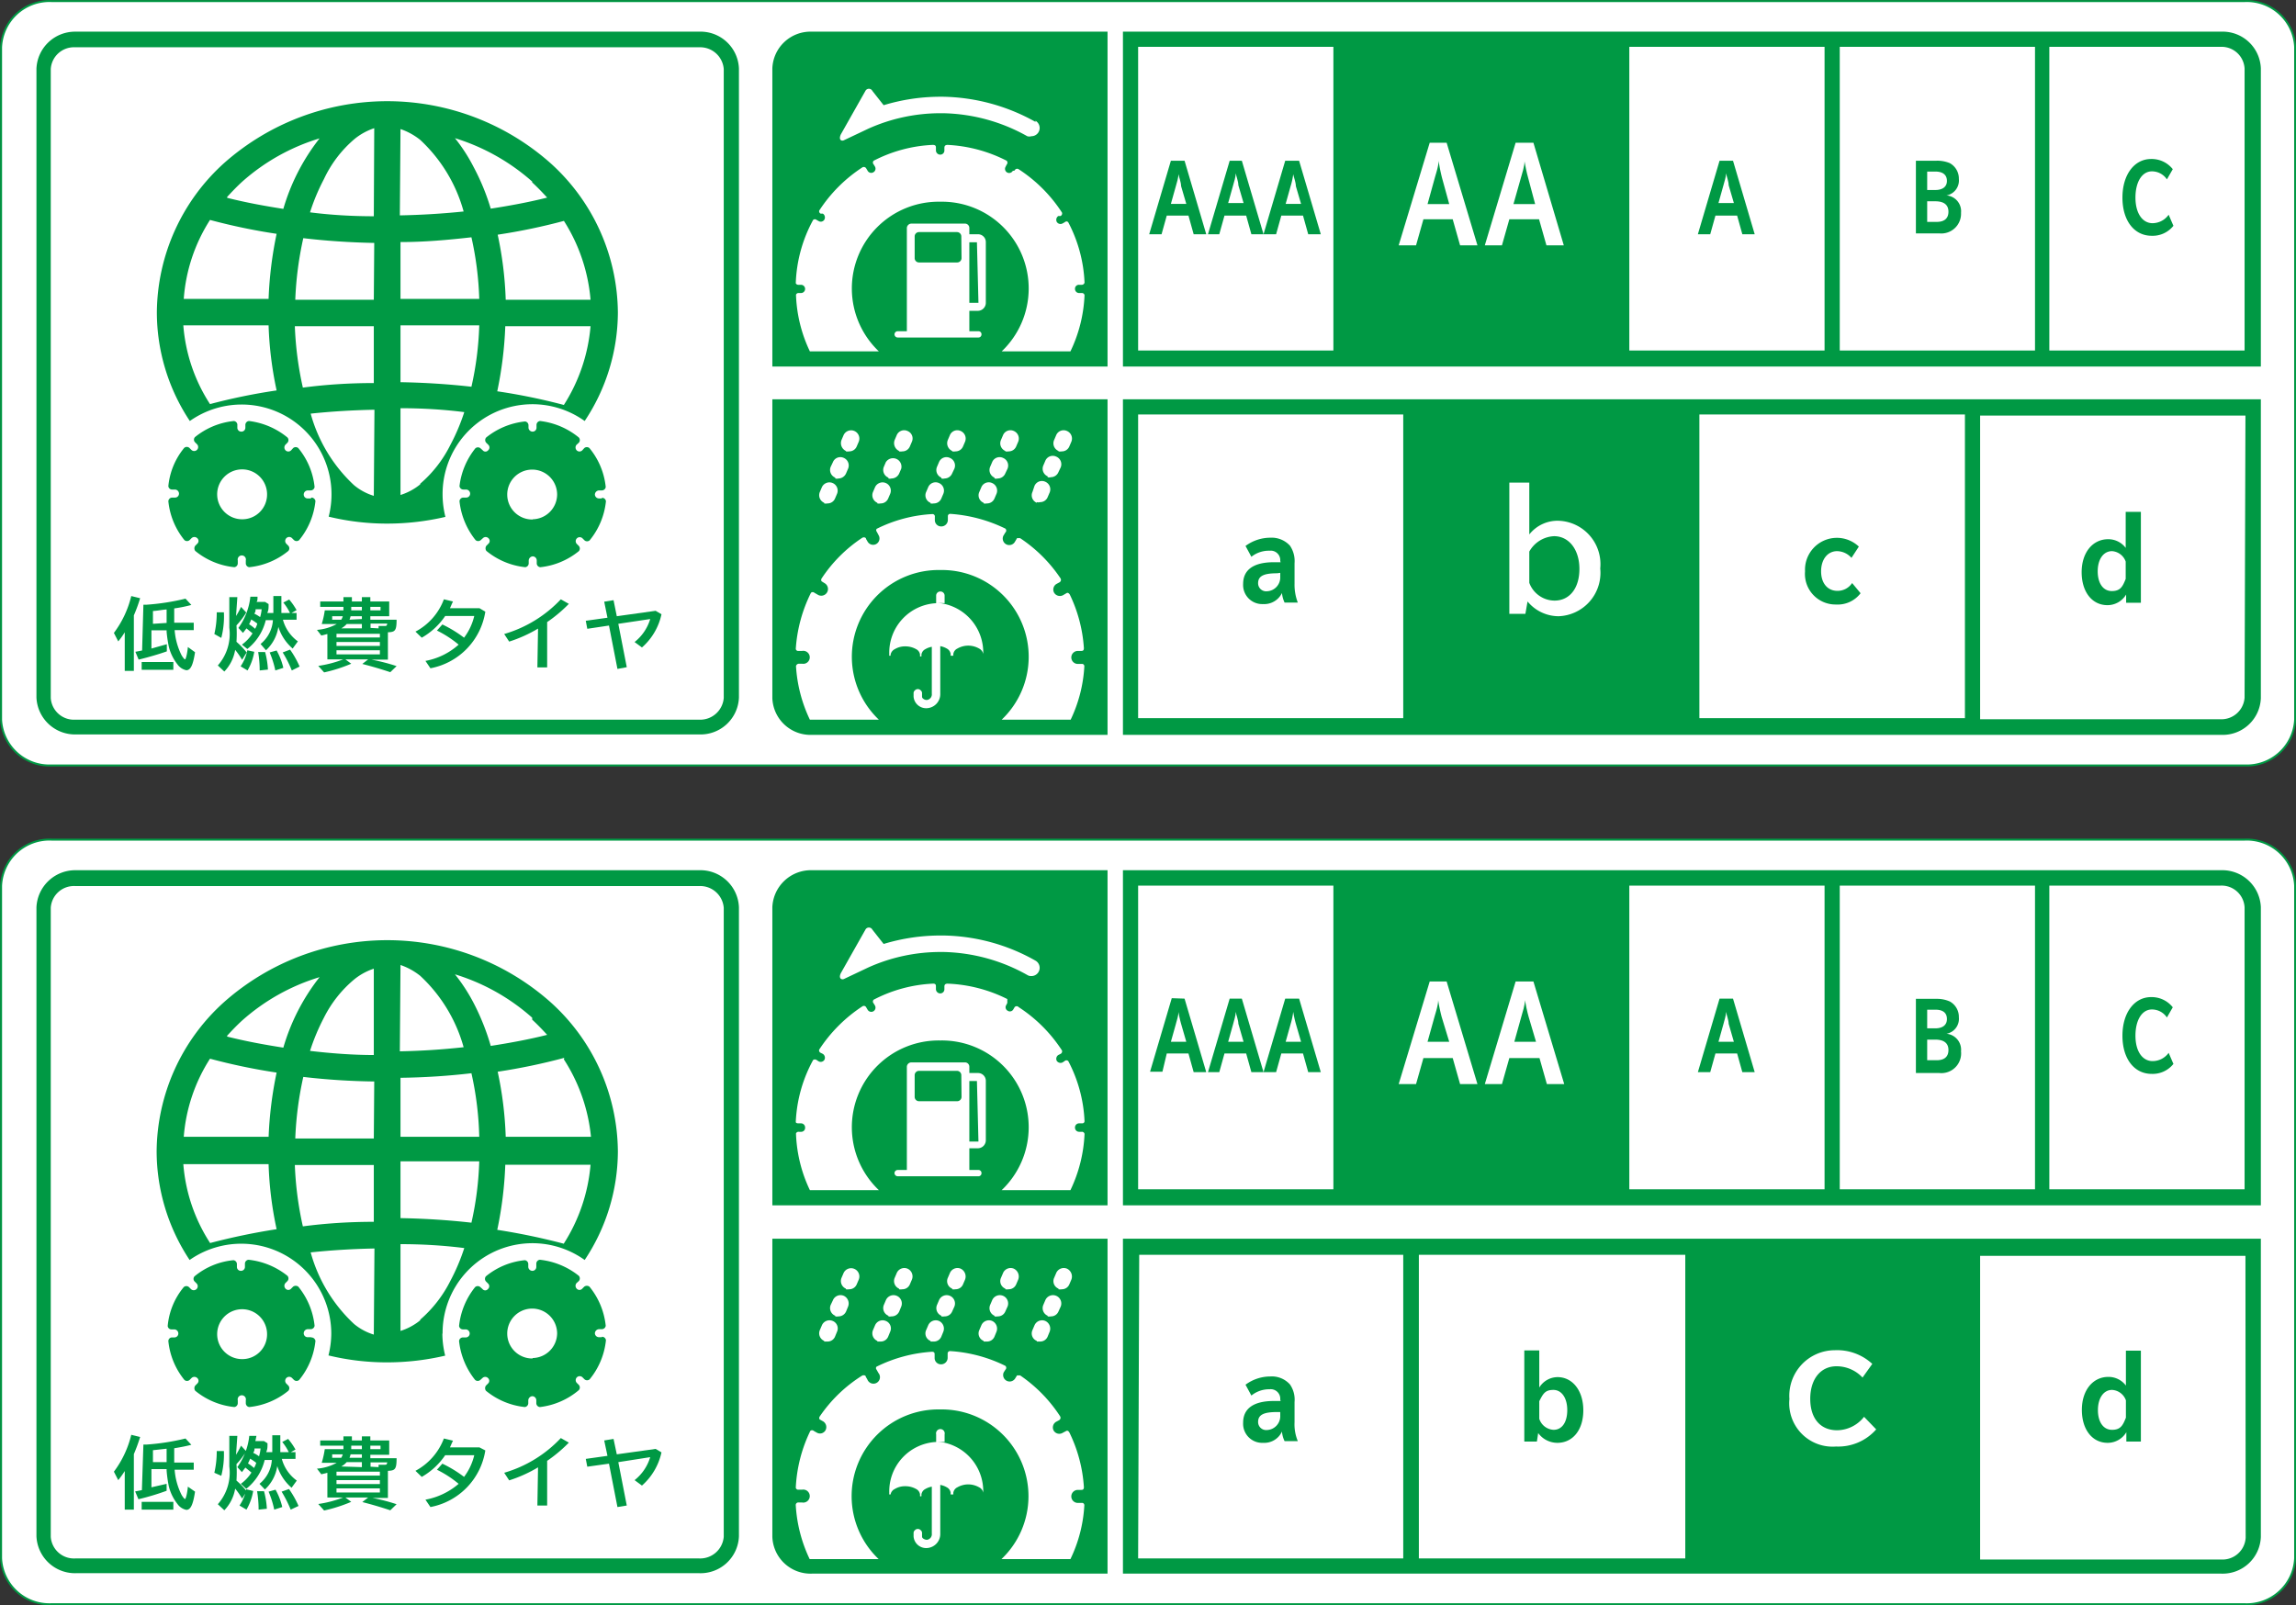
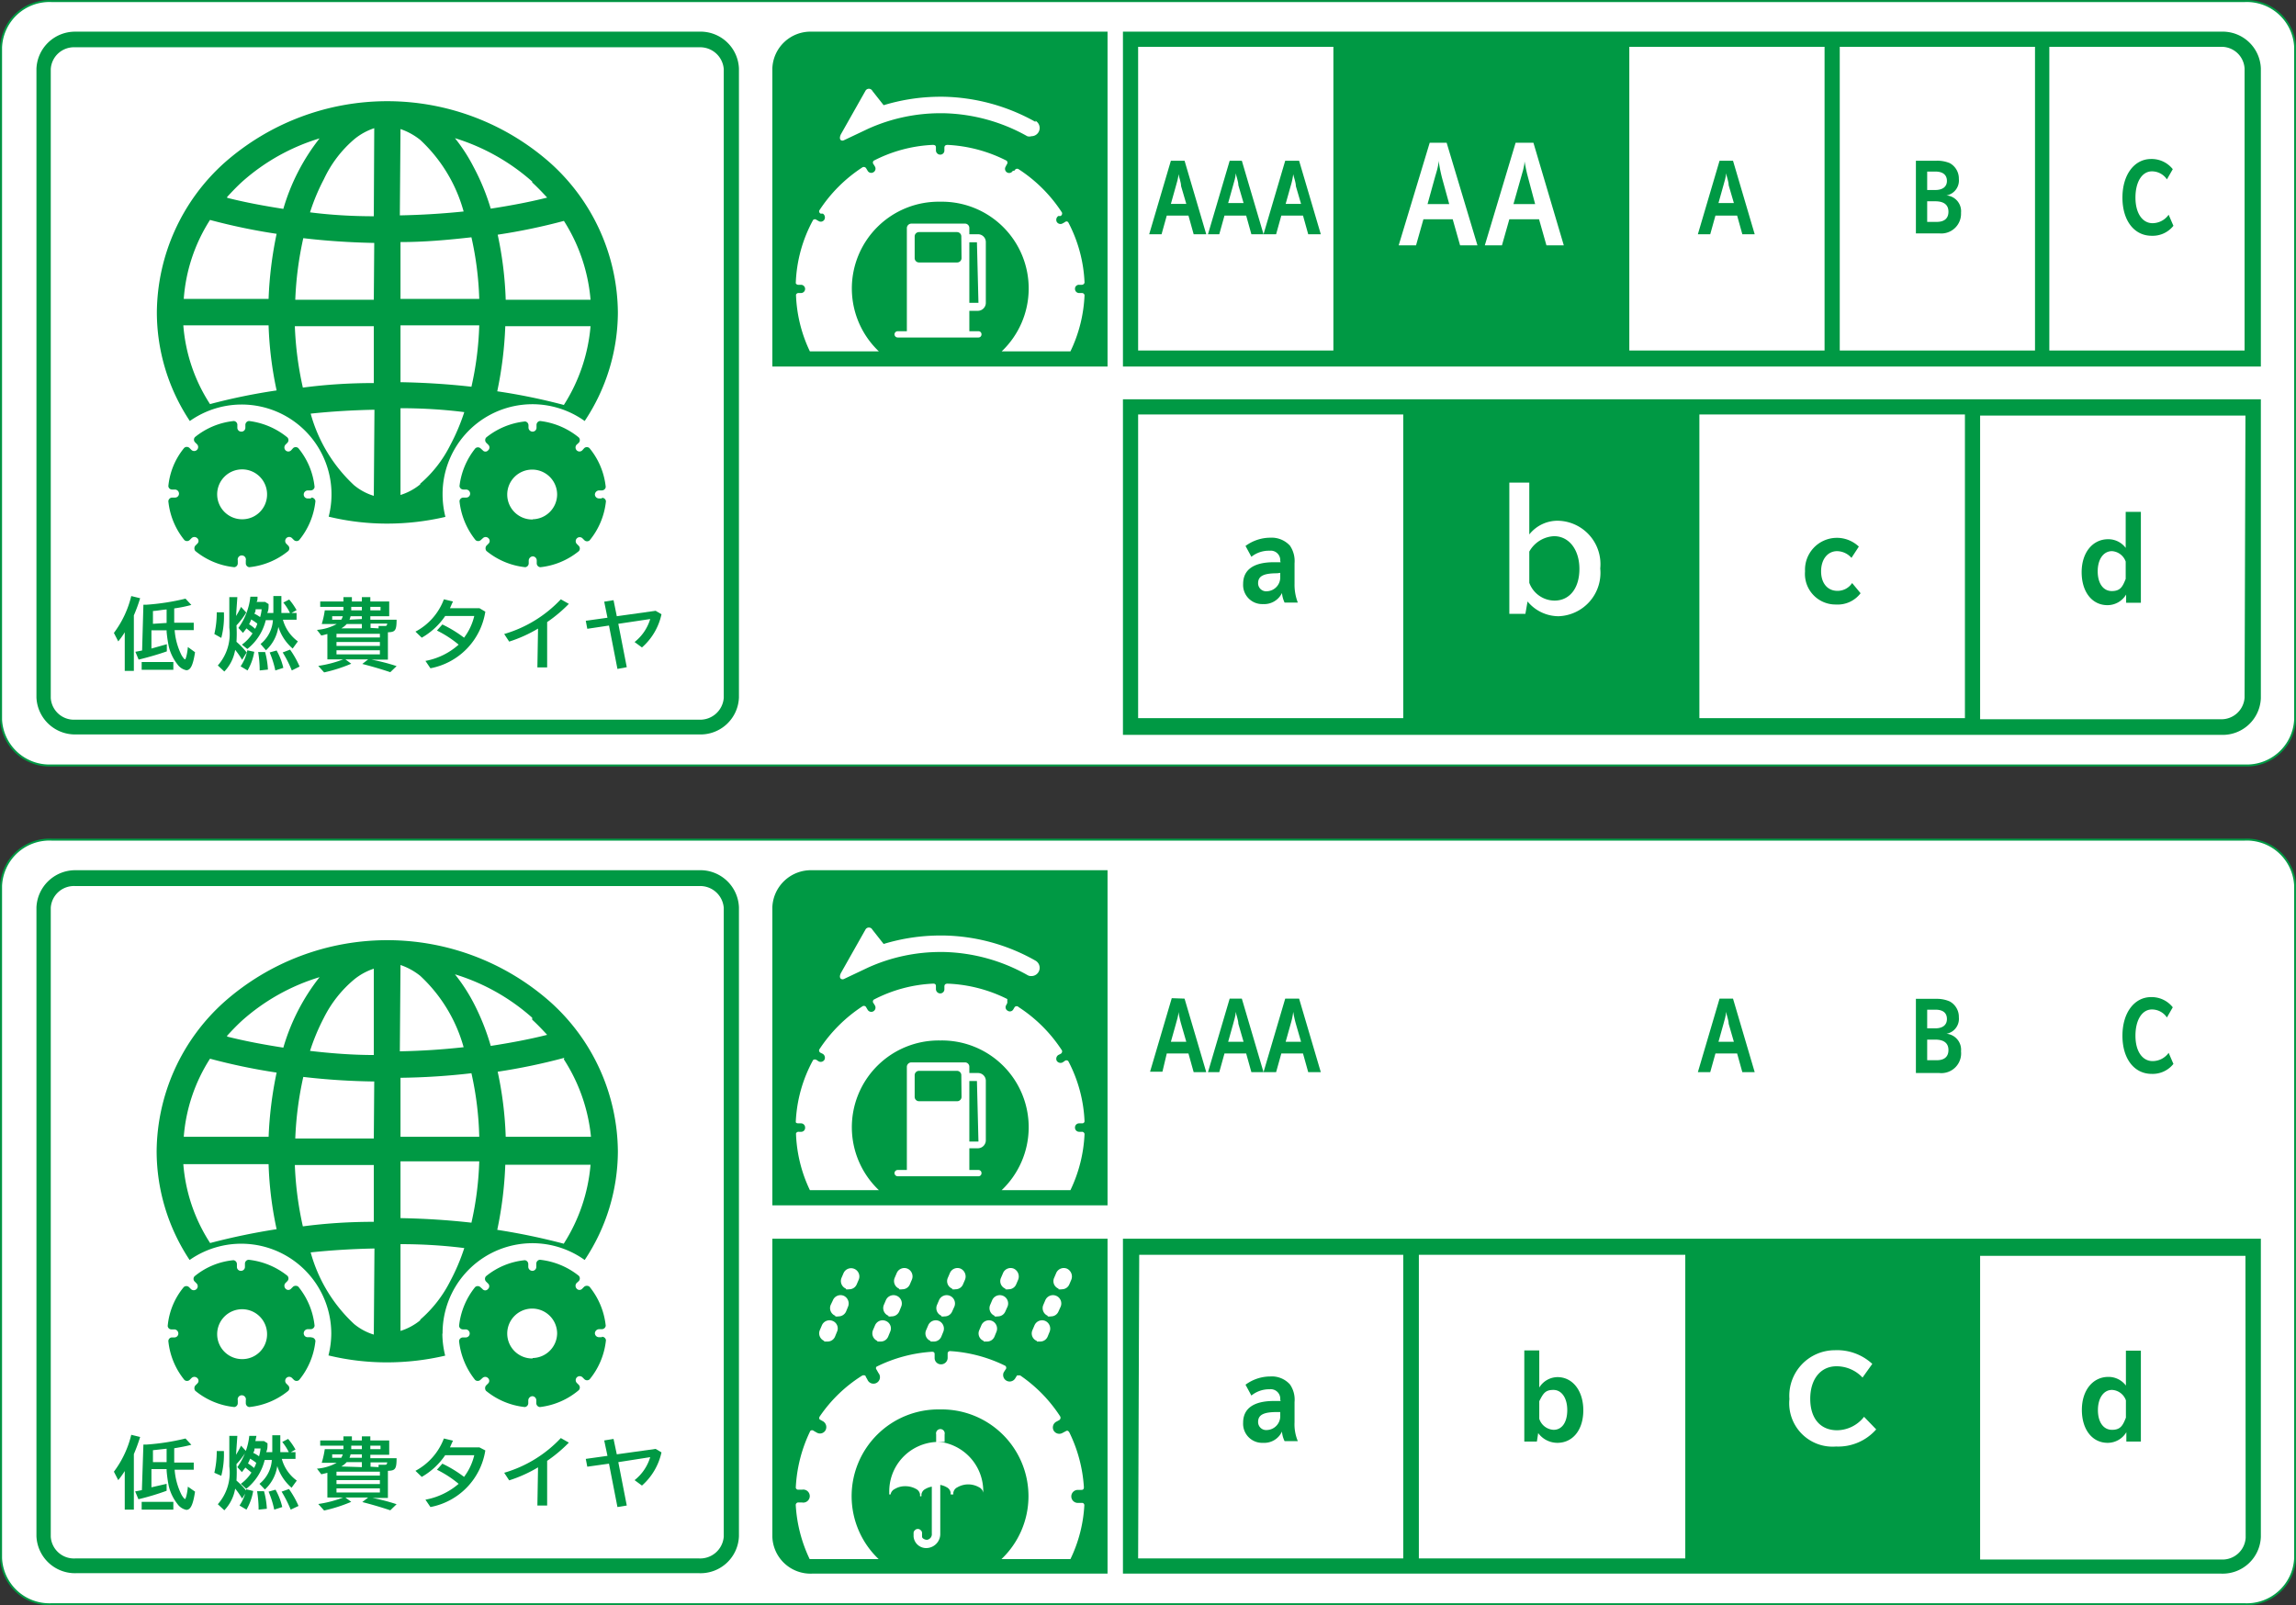
<svg xmlns="http://www.w3.org/2000/svg" id="eco_label" viewBox="0 0 105.83 74.01">
  <rect x="0" y="0" width="105.83" height="74.01" fill="#333333" stroke="none" />
  <defs>
    <style>.cls-1{fill:#fff;}.cls-2{fill:none;stroke:#094;stroke-width:0.09px;}.cls-3{fill:#094;}</style>
  </defs>
  <title>img_size_01</title>
  <path class="cls-1" d="M106.11,72.43a2.23,2.23,0,0,1-2.32,2.12H2.69A2.23,2.23,0,0,1,.37,72.43v-31A2.23,2.23,0,0,1,2.69,39.3h101.1a2.23,2.23,0,0,1,2.32,2.12Z" transform="translate(-0.32 -0.59)" />
  <path class="cls-2" d="M106.11,72.43a2.23,2.23,0,0,1-2.32,2.12H2.69A2.23,2.23,0,0,1,.37,72.43v-31A2.23,2.23,0,0,1,2.69,39.3h101.1a2.23,2.23,0,0,1,2.32,2.12Z" transform="translate(-0.32 -0.59)" />
  <path class="cls-3" d="M80.2,46.63l1,3.39h-.57l-.24-.86h-1l-.24.86h-.57l1-3.39ZM80,47.79c0-.16-.1-.42-.12-.55h0c0,.17-.08.4-.12.56l-.23.82h.71Z" transform="translate(-0.32 -0.59)" />
  <path class="cls-3" d="M89.57,46.64a1.48,1.48,0,0,1,.62.12.81.81,0,0,1,.42.73.7.7,0,0,1-.57.76h0a.74.74,0,0,1,.67.81.91.91,0,0,1-1,1H88.63V46.64ZM89.15,48h.37c.34,0,.54-.15.54-.43s-.18-.43-.53-.43h-.38Zm0,1.47h.44c.35,0,.54-.16.54-.47s-.2-.48-.61-.48h-.37Z" transform="translate(-0.32 -0.59)" />
  <path class="cls-3" d="M100.5,49.64a1.22,1.22,0,0,1-1,.46c-.81,0-1.35-.7-1.35-1.76s.55-1.78,1.32-1.78a1.24,1.24,0,0,1,1,.47l-.27.47a.83.83,0,0,0-.69-.37c-.46,0-.76.49-.76,1.21s.32,1.17.79,1.17a.91.91,0,0,0,.74-.38Z" transform="translate(-0.32 -0.59)" />
-   <path class="cls-3" d="M102.71,40.71H52.08V56.16h52.45V42.41a1.78,1.78,0,0,0-1.82-1.7m-27.29.71h9v14h-9Zm9.7,0h9v14h-9Zm-32.34,0h9v14h-9Zm51,14h-9v-14h7.89a1.06,1.06,0,0,1,1.11,1Z" transform="translate(-0.32 -0.59)" />
  <path class="cls-3" d="M54.92,46.63l1,3.39h-.58l-.24-.86h-1L53.9,50h-.57l1-3.39Zm-.16,1.16a4.6,4.6,0,0,1-.12-.55h0c0,.17-.08.4-.12.56l-.23.82H55Z" transform="translate(-0.32 -0.59)" />
  <path class="cls-3" d="M57.56,46.63l1,3.39H58l-.24-.86h-1l-.24.86H56l1-3.39Zm-.16,1.16c0-.16-.1-.42-.12-.55h0c0,.17-.08.4-.12.56l-.23.82h.71Z" transform="translate(-0.32 -0.59)" />
  <path class="cls-3" d="M60.2,46.63l1,3.39h-.58l-.24-.86h-1l-.24.86h-.58l1-3.39Zm-.15,1.16a4.6,4.6,0,0,1-.12-.55h0a3.48,3.48,0,0,1-.12.56l-.23.82h.71Z" transform="translate(-0.32 -0.59)" />
  <path class="cls-1" d="M67,45.84l1.42,4.73h-.8l-.34-1.2H65.93l-.34,1.2h-.8l1.43-4.73Zm-.23,1.63a7.62,7.62,0,0,1-.16-.77h0c0,.23-.11.56-.17.77l-.32,1.15h1Z" transform="translate(-0.32 -0.59)" />
  <path class="cls-1" d="M71,45.84l1.42,4.73h-.8l-.34-1.2H69.89l-.34,1.2h-.79l1.42-4.73Zm-.22,1.63c-.07-.24-.14-.59-.17-.77h0c0,.23-.11.56-.17.77l-.32,1.15h1Z" transform="translate(-0.32 -0.59)" />
  <path class="cls-3" d="M35.92,56.16V42.41a1.78,1.78,0,0,1,1.82-1.7H51.37V56.16Z" transform="translate(-0.32 -0.59)" />
  <path class="cls-3" d="M6.49,70.19H6.07V68.41a4.23,4.23,0,0,1-.3.42l-.2-.39a4.64,4.64,0,0,0,.8-1.7l.41.1a8.11,8.11,0,0,1-.29.79Zm.44-3h.14a10.68,10.68,0,0,0,1.8-.28l.27.29c-.23.06-.48.11-.79.16,0,.25,0,.43,0,.66l.9,0,0,.33-.88,0a3.08,3.08,0,0,0,.32,1.16c.06.1.13.19.16.19s.1-.24.13-.57l.33.23c-.09.59-.2.84-.4.84a.66.66,0,0,1-.41-.27,2.17,2.17,0,0,1-.4-.82A6.12,6.12,0,0,1,8,68.39v-.07l-.7,0v.84L8,69l0,.32a11.42,11.42,0,0,1-1.3.39l-.15-.36.31-.06Zm1.38,3H6.85v-.36H8.31ZM8,68c0-.19,0-.38,0-.62l-.63.07V68Z" transform="translate(-0.32 -0.59)" />
  <path class="cls-3" d="M10.2,68.49a4.32,4.32,0,0,0,.11-1l.33,0a4,4,0,0,1-.12,1.14Zm1-.83a4.36,4.36,0,0,0,.23-.42l.24.26a3.42,3.42,0,0,1-.45.59l0,0a5.82,5.82,0,0,1,0,.76,3.65,3.65,0,0,1,.47.49l-.21.34a3.86,3.86,0,0,0-.32-.46,1.89,1.89,0,0,1-.5,1l-.3-.28a2.2,2.2,0,0,0,.53-1.74V66.79h.37ZM11.42,69a1.87,1.87,0,0,0,.49-.52l-.28-.23-.16.21-.21-.23a3,3,0,0,0,.55-1.44l.33,0-.05.24h.4l.16.1c0,.2,0,.26-.06.41h.28v-.78h.37v.78h.7v.31h-.63a1.82,1.82,0,0,0,.69,1l-.24.33a2.18,2.18,0,0,1-.66-1,1.83,1.83,0,0,1-.57,1.08L12.28,69a1.54,1.54,0,0,0,.57-1.1h-.33a2.41,2.41,0,0,1-.85,1.33Zm-.06,1a2,2,0,0,0,.31-.75l.32.08a2.51,2.51,0,0,1-.31.86Zm.69-1.77v0a.81.81,0,0,0,.08-.2,2.75,2.75,0,0,0-.28-.19,2,2,0,0,1-.1.22,1.86,1.86,0,0,1,.28.21Zm0-.86c0,.07,0,.11-.06.2a1.75,1.75,0,0,1,.27.16,1.77,1.77,0,0,0,.07-.36Zm.19,2.82a5.21,5.21,0,0,0-.07-.85l.32,0a3.8,3.8,0,0,1,.13.81Zm.72,0a4.32,4.32,0,0,0-.26-.83l.32-.09a3,3,0,0,1,.31.8Zm.76,0a5.81,5.81,0,0,0-.42-.83l.34-.12a4.31,4.31,0,0,1,.44.78Zm-.07-2.61a2.43,2.43,0,0,0-.32-.51l.27-.14a3,3,0,0,1,.34.49Z" transform="translate(-0.32 -0.59)" />
  <path class="cls-3" d="M17.43,69.64a8.79,8.79,0,0,1,1.17.3l-.29.28c-.48-.16-.87-.27-1.29-.38l.27-.21H16.24l.27.2a7,7,0,0,1-1.25.4l-.27-.3a5.32,5.32,0,0,0,1.15-.3h-.73V68.49l-.28.07-.2-.26a2.23,2.23,0,0,0,.91-.27h-.69a4.37,4.37,0,0,0,.14-.63h.86v-.16H15.08V67h1.07v-.19h.39V67H17v-.19h.39V67h.87v.66h-.87v.16H18.6c0,.51-.07.57-.4.58v1.25h-.77ZM16.05,67.8a.77.77,0,0,0,.07-.16h-.49a1.16,1.16,0,0,1,0,.16Zm-.22.82h2v-.18h-2Zm0,.39h2v-.18h-2Zm0,.39h2v-.19h-2ZM17,68.23V68H16.3a1,1,0,0,1-.25.2Zm0-.43v-.16h-.52a1.42,1.42,0,0,1-.05.16Zm0-.56h-.49v.16H17Zm.39.16h.47v-.16h-.47Zm.38.83v-.11l.27,0c.09,0,.11,0,.13-.11h-.77v.2Z" transform="translate(-0.32 -0.59)" />
  <path class="cls-3" d="M22.69,67.46a3.15,3.15,0,0,1-2.53,2.61l-.23-.34A3.23,3.23,0,0,0,21.46,69a5,5,0,0,0-1-.65l.25-.28a5.69,5.69,0,0,1,1,.61,2.69,2.69,0,0,0,.47-1H20.84a3.24,3.24,0,0,1-1.08,1l-.29-.28a2.82,2.82,0,0,0,1.31-1.49l.42.1c-.05.1-.09.2-.14.31h1.36Z" transform="translate(-0.32 -0.59)" />
  <path class="cls-3" d="M25.12,68.24a6.28,6.28,0,0,1-1.33.6l-.23-.35a5.8,5.8,0,0,0,2.61-1.6l.37.21a6.58,6.58,0,0,1-1,.84V70h-.45Z" transform="translate(-0.32 -0.59)" />
  <path class="cls-3" d="M28.75,67.64l1.79-.25.27.16a2.85,2.85,0,0,1-.9,1.53l-.34-.25a2.13,2.13,0,0,0,.72-1.06L28.82,68l.39,2-.43.07-.39-2-1,.14-.07-.36,1-.14L28.17,67l.43-.07Z" transform="translate(-0.32 -0.59)" />
  <path class="cls-3" d="M20.72,62.06a4.14,4.14,0,0,1,6.55-3.38,9.07,9.07,0,0,0,1.53-5,9.34,9.34,0,0,0-3.13-6.91,11.34,11.34,0,0,0-15,0,9.34,9.34,0,0,0-3.13,6.91,9.1,9.1,0,0,0,1.52,5,4.15,4.15,0,0,1,6.53,3.4,4.24,4.24,0,0,1-.13,1,11.41,11.41,0,0,0,2.7.32,11.77,11.77,0,0,0,2.68-.31,4.32,4.32,0,0,1-.13-1M10,57.89a7.78,7.78,0,0,1-1.23-3.63h3.93a16.52,16.52,0,0,0,.37,3,30.22,30.22,0,0,0-3.07.64M12.72,53H8.79A7.78,7.78,0,0,1,10,49.4a27.72,27.72,0,0,0,3.07.64,17.7,17.7,0,0,0-.37,3m-1.91-4.7c.22-.24.45-.48.69-.7a9.5,9.5,0,0,1,3.57-2,9.57,9.57,0,0,0-1.67,3.25c-.9-.14-1.76-.3-2.59-.51m6.76,13.74a2.62,2.62,0,0,1-.91-.49,7.06,7.06,0,0,1-2-3.3q1.42-.15,2.94-.18Zm0-5.2q-1.68,0-3.27.21a15.49,15.49,0,0,1-.37-2.83h3.64Zm0-3.84H13.93a15.72,15.72,0,0,1,.37-2.84,31.34,31.34,0,0,0,3.27.21Zm0-3.85c-1,0-2-.08-2.94-.19a9.77,9.77,0,0,1,.64-1.53,5.5,5.5,0,0,1,1.39-1.76,2.84,2.84,0,0,1,.91-.5Zm8.76,8.7a30.22,30.22,0,0,0-3.07-.64,17.46,17.46,0,0,0,.37-3h3.93a8,8,0,0,1-1.23,3.63m0-8.49A8,8,0,0,1,27.56,53H23.63a16.74,16.74,0,0,0-.37-3,27.72,27.72,0,0,0,3.07-.64m-1.48-1.76c.24.22.47.46.69.7-.83.21-1.7.37-2.6.51a10.74,10.74,0,0,0-.8-2,8.1,8.1,0,0,0-.85-1.3,9.53,9.53,0,0,1,3.56,2m-6.07-2.43a3,3,0,0,1,.91.5,7.07,7.07,0,0,1,2,3.29c-1,.11-1.94.17-2.94.19Zm0,5.2a31.52,31.52,0,0,0,3.27-.21A14.89,14.89,0,0,1,22.41,53H18.78Zm0,3.85h3.63a14.68,14.68,0,0,1-.36,2.83q-1.59-.18-3.27-.21Zm.91,7.33a2.71,2.71,0,0,1-.91.49v-4q1.51,0,2.94.18a9.38,9.38,0,0,1-.65,1.53,5.8,5.8,0,0,1-1.38,1.77" transform="translate(-0.32 -0.59)" />
  <path class="cls-3" d="M14.64,62.24h-.13a.18.18,0,0,1-.19-.18.19.19,0,0,1,.19-.19h.13a.18.18,0,0,0,.18-.16,3.41,3.41,0,0,0-.75-1.8.2.2,0,0,0-.24,0l-.09.09a.17.17,0,0,1-.26,0,.19.19,0,0,1,0-.26l.09-.09a.18.18,0,0,0,0-.24,3.45,3.45,0,0,0-1.79-.74.18.18,0,0,0-.17.18V59a.18.18,0,0,1-.18.18.18.18,0,0,1-.19-.18v-.13a.18.18,0,0,0-.16-.18,3.3,3.3,0,0,0-1.79.74.17.17,0,0,0,0,.24l.09.09a.18.18,0,1,1-.26.26l-.09-.09a.18.18,0,0,0-.24,0,3.26,3.26,0,0,0-.74,1.79.17.17,0,0,0,.18.16h.13a.19.19,0,0,1,.18.19.18.18,0,0,1-.18.18H8.26a.17.17,0,0,0-.18.17,3.37,3.37,0,0,0,.74,1.79.18.18,0,0,0,.24,0l.09-.09a.19.19,0,0,1,.26,0,.17.17,0,0,1,0,.26l-.09.09a.2.2,0,0,0,0,.24,3.38,3.38,0,0,0,1.8.75.18.18,0,0,0,.16-.18v-.13a.19.19,0,1,1,.37,0v.13a.18.18,0,0,0,.16.18,3.38,3.38,0,0,0,1.8-.75.18.18,0,0,0,0-.24l-.09-.09a.18.18,0,1,1,.26-.26l.09.09a.18.18,0,0,0,.24,0,3.38,3.38,0,0,0,.75-1.8.19.19,0,0,0-.18-.16m-3.19,1a1.15,1.15,0,1,1,1.14-1.14,1.14,1.14,0,0,1-1.14,1.14" transform="translate(-0.32 -0.59)" />
  <path class="cls-3" d="M28.06,62.24h-.13a.19.19,0,0,1-.19-.18.2.2,0,0,1,.19-.19h.13a.18.18,0,0,0,.18-.16,3.41,3.41,0,0,0-.75-1.8.2.2,0,0,0-.24,0l-.09.09a.17.17,0,0,1-.26,0,.19.19,0,0,1,0-.26l.1-.09h0a.18.18,0,0,0,0-.24,3.45,3.45,0,0,0-1.79-.74.18.18,0,0,0-.17.18V59a.18.18,0,0,1-.18.18.19.19,0,0,1-.19-.18v-.13a.18.18,0,0,0-.16-.18,3.34,3.34,0,0,0-1.79.74.18.18,0,0,0,0,.24l.09.09a.17.17,0,0,1,0,.26.16.16,0,0,1-.25,0l-.1-.09a.18.18,0,0,0-.24,0,3.42,3.42,0,0,0-.74,1.79.18.18,0,0,0,.18.16h.13a.19.19,0,0,1,.18.19.18.18,0,0,1-.18.18h-.13a.18.18,0,0,0-.18.17,3.45,3.45,0,0,0,.74,1.79.18.18,0,0,0,.24,0l.1-.09a.18.18,0,0,1,.25,0,.17.17,0,0,1,0,.26l-.09.09a.2.2,0,0,0,0,.24,3.38,3.38,0,0,0,1.79.75.18.18,0,0,0,.16-.18v-.13a.2.2,0,0,1,.19-.19.19.19,0,0,1,.18.19v.13a.18.18,0,0,0,.17.18A3.38,3.38,0,0,0,27,64.68a.18.18,0,0,0,0-.24l-.09-.09a.18.18,0,0,1,.26-.26l.09.09a.18.18,0,0,0,.24,0,3.38,3.38,0,0,0,.75-1.8.18.18,0,0,0-.18-.16m-3.19,1A1.15,1.15,0,1,1,26,62.06a1.15,1.15,0,0,1-1.14,1.14" transform="translate(-0.32 -0.59)" />
  <path class="cls-3" d="M71.27,62.85v1.71a1,1,0,0,1,.84-.48c.7,0,1.19.63,1.19,1.53s-.48,1.5-1.2,1.5a1.1,1.1,0,0,1-.88-.45l-.06.39h-.58v-4.2Zm0,3.15a.73.73,0,0,0,.66.51c.39,0,.63-.35.63-.91s-.26-.93-.64-.93-.47.17-.65.52Z" transform="translate(-0.32 -0.59)" />
  <path class="cls-3" d="M99,62.86v4.19h-.67v-.43a1,1,0,0,1-.86.49c-.71,0-1.19-.61-1.19-1.52s.51-1.52,1.22-1.52a1,1,0,0,1,.81.4V62.86Zm-.69,2.29a.72.72,0,0,0-.64-.48c-.39,0-.65.38-.65.93s.25.91.65.91.5-.21.64-.56Z" transform="translate(-0.32 -0.59)" />
  <path class="cls-3" d="M59.33,65.12a.44.44,0,0,0-.49-.48,1.3,1.3,0,0,0-.84.29l-.27-.5a1.93,1.93,0,0,1,1.14-.38,1.12,1.12,0,0,1,.91.37,1.23,1.23,0,0,1,.21.81v.93a2,2,0,0,0,.15.87h-.61a1.22,1.22,0,0,1-.12-.44h0a.9.9,0,0,1-.87.52.88.88,0,0,1-.92-.93c0-.65.48-1,1.42-1h.31Zm-.14.57c-.63,0-.88.13-.88.46a.37.37,0,0,0,.4.37.64.64,0,0,0,.62-.68v-.15Z" transform="translate(-0.32 -0.59)" />
  <path class="cls-1" d="M45.38,50.06H45v-.29a.2.2,0,0,0-.21-.2H42.33a.21.21,0,0,0-.21.2v4.76H41.7a.15.15,0,0,0-.15.14.15.15,0,0,0,.15.15h3.71a.14.14,0,0,0,.15-.15.14.14,0,0,0-.15-.14H45v-1h.39a.37.37,0,0,0,.37-.37V50.43a.36.36,0,0,0-.37-.37m-.75,1.1a.2.2,0,0,1-.2.2H42.69a.2.2,0,0,1-.21-.2v-1a.2.2,0,0,1,.21-.2h1.74a.2.2,0,0,1,.2.2Zm.78,2.06a0,0,0,0,1,0,0H45a0,0,0,0,1,0,0V50.43s0,0,0,0h.35s0,0,0,0Z" transform="translate(-0.32 -0.59)" />
  <path class="cls-1" d="M48.05,44.88a8.86,8.86,0,0,0-4.25-1.16h-.15a9,9,0,0,0-2.6.39l-.52-.66a.18.18,0,0,0-.32,0l-1.13,2c-.11.22,0,.32.13.28l1.14-.54a8.11,8.11,0,0,1,3.3-.71h.14a8.21,8.21,0,0,1,3.88,1.06.32.32,0,0,0,.19.05.38.38,0,0,0,.19-.71" transform="translate(-0.32 -0.59)" />
  <path class="cls-3" d="M52.08,57.7V73.14h50.63a1.76,1.76,0,0,0,1.82-1.69V57.7ZM78,72.44H65.72v-14H78Zm-25.17-14H65v14H52.78Zm51,13.05a1.07,1.07,0,0,1-1.11,1H91.59v-14h12.23Z" transform="translate(-0.32 -0.59)" />
  <path class="cls-3" d="M37.74,73.14a1.76,1.76,0,0,1-1.82-1.7V57.7H51.37V73.14Z" transform="translate(-0.32 -0.59)" />
  <path class="cls-1" d="M86.8,66.49a2.33,2.33,0,0,1-1.85.79,2,2,0,0,1-2.15-2.19,2.1,2.1,0,0,1,2.09-2.25,2.39,2.39,0,0,1,1.73.63l-.45.63a1.64,1.64,0,0,0-1.2-.52c-.73,0-1.21.59-1.21,1.5s.47,1.45,1.24,1.45a1.6,1.6,0,0,0,1.24-.62Z" transform="translate(-0.32 -0.59)" />
  <path class="cls-1" d="M37.25,52.77h-.11a.12.12,0,0,0-.13.08,6.56,6.56,0,0,0,.64,2.61h3.18a4,4,0,0,1,2.83-6.9,4,4,0,0,1,2.83,6.9h3.17a6.64,6.64,0,0,0,.65-2.59.12.12,0,0,0-.13-.1h-.12a.19.19,0,0,1-.19-.19.19.19,0,0,1,.19-.2h.11c.06,0,.12,0,.14-.09a6.54,6.54,0,0,0-.75-2.78.12.12,0,0,0-.17,0l-.09.06a.21.21,0,0,1-.27-.07.21.21,0,0,1,.07-.27l.1-.05a.13.13,0,0,0,.07-.16,6.76,6.76,0,0,0-2-2,.12.12,0,0,0-.18,0l-.06.1a.18.18,0,0,1-.26.07.18.18,0,0,1-.07-.26l.05-.1h0c0-.06,0-.12,0-.18A6.7,6.7,0,0,0,44,45.94h0c-.13,0-.15.07-.15.14v.11a.19.19,0,0,1-.19.2.2.2,0,0,1-.2-.2v-.11c0-.07,0-.15-.15-.14h0a6.56,6.56,0,0,0-2.72.74.12.12,0,0,0,0,.17l.06.1a.19.19,0,0,1-.34.19l-.06-.1a.12.12,0,0,0-.17-.06,6.86,6.86,0,0,0-2,2,.12.12,0,0,0,.07.15l.1.05a.21.21,0,0,1,.07.27.2.2,0,0,1-.27.07l-.09-.06a.14.14,0,0,0-.16,0A6.53,6.53,0,0,0,37,52.31c0,.06.07.07.13.07h.11a.19.19,0,0,1,.19.2.18.18,0,0,1-.19.19" transform="translate(-0.32 -0.59)" />
  <path class="cls-1" d="M37.1,69.27h.19a.3.3,0,1,1,0,.59h-.15A.12.12,0,0,0,37,70a6.63,6.63,0,0,0,.64,2.47h3.18a4,4,0,0,1,2.83-6.9,4,4,0,0,1,2.83,6.9h3.18A6.52,6.52,0,0,0,50.3,70a.11.11,0,0,0-.08-.12H50a.3.3,0,0,1,0-.6h.14c.07,0,.14,0,.14-.13a6.68,6.68,0,0,0-.67-2.52c-.05-.08-.09-.09-.14-.07l-.17.09a.3.3,0,0,1-.41-.1.3.3,0,0,1,.11-.41l.13-.07a.13.13,0,0,0,.05-.19A6.69,6.69,0,0,0,47.34,64c-.07,0-.11,0-.14,0l-.1.16a.3.3,0,0,1-.52-.29l.08-.13a.12.12,0,0,0,0-.18,6.65,6.65,0,0,0-2.55-.68A.11.11,0,0,0,44,63v.19a.3.3,0,0,1-.3.3.29.29,0,0,1-.3-.3v-.14c0-.07,0-.13-.11-.14a6.71,6.71,0,0,0-2.57.69.1.1,0,0,0,0,.13l.09.16a.3.3,0,1,1-.51.3l-.07-.12c0-.06-.08-.1-.17-.06A6.6,6.6,0,0,0,38.1,65.9a.12.12,0,0,0,0,.13l.16.09a.31.31,0,0,1,.11.41.29.29,0,0,1-.4.11l-.14-.08a.12.12,0,0,0-.16,0A6.71,6.71,0,0,0,37,69.18a.12.12,0,0,0,.09.09" transform="translate(-0.32 -0.59)" />
  <path class="cls-1" d="M39.31,60a.38.38,0,0,1-.2-.5l.09-.21a.38.38,0,1,1,.7.3l-.09.21a.37.37,0,0,1-.35.23.4.4,0,0,1-.15,0m-1,2.38a.38.38,0,0,1-.2-.5l.09-.21a.38.38,0,0,1,.5-.21.37.37,0,0,1,.2.5l-.09.22a.37.37,0,0,1-.35.23l-.15,0m.51-1.19a.38.38,0,0,1-.21-.5l.1-.21a.38.38,0,0,1,.5-.21.39.39,0,0,1,.2.5l-.09.22a.38.38,0,0,1-.35.23.4.4,0,0,1-.15,0" transform="translate(-0.32 -0.59)" />
  <path class="cls-1" d="M41.76,60a.38.38,0,0,1-.2-.5l.09-.21a.38.38,0,0,1,.5-.21.39.39,0,0,1,.2.51l-.09.21a.37.37,0,0,1-.35.23.4.4,0,0,1-.15,0m-1,2.38a.38.38,0,0,1-.2-.5l.09-.21a.38.38,0,0,1,.5-.21.37.37,0,0,1,.2.5l-.09.22a.37.37,0,0,1-.35.23l-.15,0m.51-1.19a.38.38,0,0,1-.21-.5l.09-.21a.38.38,0,1,1,.71.29l-.09.22a.38.38,0,0,1-.36.23.35.35,0,0,1-.14,0" transform="translate(-0.32 -0.59)" />
  <path class="cls-1" d="M44.21,60a.37.37,0,0,1-.2-.5l.09-.21a.38.38,0,0,1,.5-.21.4.4,0,0,1,.2.51l-.09.21a.37.37,0,0,1-.35.23.4.4,0,0,1-.15,0m-1,2.38a.37.37,0,0,1-.2-.5l.09-.21a.38.38,0,0,1,.5-.21.39.39,0,0,1,.2.5l-.09.22a.37.37,0,0,1-.35.23l-.15,0m.5-1.19a.38.38,0,0,1-.2-.5l.09-.21a.38.38,0,0,1,.71.29l-.1.22a.37.37,0,0,1-.35.23.4.4,0,0,1-.15,0" transform="translate(-0.32 -0.59)" />
  <path class="cls-1" d="M46.66,60a.37.37,0,0,1-.2-.5l.09-.21a.38.38,0,0,1,.5-.21.4.4,0,0,1,.2.51l-.09.21a.37.37,0,0,1-.35.23.4.4,0,0,1-.15,0m-1,2.38a.37.37,0,0,1-.2-.5l.09-.21a.38.38,0,0,1,.5-.21.39.39,0,0,1,.2.5l-.09.22a.37.37,0,0,1-.35.23l-.15,0m.5-1.19a.38.38,0,0,1-.2-.5l.09-.21a.38.38,0,0,1,.71.29l-.1.22a.37.37,0,0,1-.35.23.4.4,0,0,1-.15,0" transform="translate(-0.32 -0.59)" />
  <path class="cls-1" d="M49.11,60a.37.37,0,0,1-.2-.5l.09-.21a.38.38,0,0,1,.5-.21.4.4,0,0,1,.2.51l-.09.21a.37.37,0,0,1-.35.23.4.4,0,0,1-.15,0m-1,2.38a.37.37,0,0,1-.2-.5l.09-.21a.38.38,0,0,1,.5-.21.39.39,0,0,1,.2.5l-.09.22a.37.37,0,0,1-.35.23l-.15,0m.5-1.19a.38.38,0,0,1-.2-.5l.09-.21a.38.38,0,0,1,.71.29l-.1.22a.37.37,0,0,1-.35.23.4.4,0,0,1-.15,0" transform="translate(-0.32 -0.59)" />
  <path class="cls-1" d="M43.86,67.07h0v-.35a.2.2,0,1,0-.39,0v.35h0a2.28,2.28,0,0,0-2.16,2.36.14.14,0,0,0,0,.06l0,0h.06l0,0h0s0,0,0,0v0a.34.34,0,0,1,.19-.25.91.91,0,0,1,.49-.13,1,1,0,0,1,.5.13.33.33,0,0,1,.18.27.09.09,0,0,0,0,.06l0,0a.08.08,0,0,0,.06,0,.09.09,0,0,0,0-.06.33.33,0,0,1,.18-.27.89.89,0,0,1,.3-.11v2.16a.26.26,0,0,1-.22.29.3.3,0,0,1-.18-.06.11.11,0,0,1-.05-.09v-.16a.16.16,0,0,0-.06-.13.18.18,0,0,0-.13-.06.18.18,0,0,0-.14.06.16.16,0,0,0-.06.13v.16a.58.58,0,0,0,.62.53.65.65,0,0,0,.61-.67V69.05a.89.89,0,0,1,.3.11.33.33,0,0,1,.18.27.09.09,0,0,0,0,.06l.06,0,.06,0a.14.14,0,0,0,0-.06.33.33,0,0,1,.19-.27,1,1,0,0,1,1,0,.34.34,0,0,1,.19.25v0a.06.06,0,0,0,0,0s0,0,0,0l0,0h0l0,0v0a.08.08,0,0,0,0,0,2.29,2.29,0,0,0-2.17-2.36" transform="translate(-0.32 -0.59)" />
  <path class="cls-3" d="M32.55,40.71H3.78A1.79,1.79,0,0,0,2,42.42v29a1.78,1.78,0,0,0,1.83,1.7H32.55a1.77,1.77,0,0,0,1.83-1.7v-29a1.78,1.78,0,0,0-1.83-1.71m1.13,30.73a1.09,1.09,0,0,1-1.13,1H3.78a1.07,1.07,0,0,1-1.12-1v-29a1.07,1.07,0,0,1,1.12-1H32.55a1.09,1.09,0,0,1,1.13,1Z" transform="translate(-0.32 -0.59)" />
  <path class="cls-1" d="M106.11,33.77a2.23,2.23,0,0,1-2.32,2.11H2.69A2.23,2.23,0,0,1,.37,33.77v-31A2.23,2.23,0,0,1,2.69.64h101.1a2.23,2.23,0,0,1,2.32,2.11Z" transform="translate(-0.32 -0.59)" />
  <path class="cls-2" d="M106.11,33.77a2.23,2.23,0,0,1-2.32,2.11H2.69A2.23,2.23,0,0,1,.37,33.77v-31A2.23,2.23,0,0,1,2.69.64h101.1a2.23,2.23,0,0,1,2.32,2.11Z" transform="translate(-0.32 -0.59)" />
  <path class="cls-3" d="M80.2,8l1,3.39h-.57l-.24-.86h-1l-.24.86h-.57l1-3.39ZM80,9.13c0-.17-.1-.43-.12-.55h0c0,.16-.08.4-.12.55l-.23.82h.71Z" transform="translate(-0.32 -0.59)" />
  <path class="cls-3" d="M89.57,8a1.5,1.5,0,0,1,.62.11.81.81,0,0,1,.42.73.7.7,0,0,1-.57.76v0a.73.73,0,0,1,.67.8.91.91,0,0,1-1,.95H88.63V8Zm-.42,1.35h.37c.34,0,.54-.15.54-.42s-.18-.43-.53-.43h-.38Zm0,1.47h.44c.35,0,.54-.16.54-.47s-.2-.48-.61-.48h-.37Z" transform="translate(-0.32 -0.59)" />
  <path class="cls-3" d="M100.5,11a1.22,1.22,0,0,1-1,.46c-.81,0-1.35-.7-1.35-1.76s.55-1.78,1.32-1.78a1.24,1.24,0,0,1,1,.47l-.27.47a.83.83,0,0,0-.69-.37c-.46,0-.76.49-.76,1.21s.32,1.18.79,1.18a.92.92,0,0,0,.74-.39Z" transform="translate(-0.32 -0.59)" />
  <path class="cls-3" d="M102.71,2.05H52.08V17.49h52.45V3.74a1.76,1.76,0,0,0-1.82-1.69m-27.29.7h9v14h-9Zm9.7,0h9v14h-9Zm-32.34,0h9v14h-9Zm51,14h-9v-14h7.89a1.06,1.06,0,0,1,1.11,1Z" transform="translate(-0.32 -0.59)" />
  <path class="cls-3" d="M54.92,8l1,3.39h-.58l-.24-.86h-1l-.24.86h-.57l1-3.39Zm-.16,1.17c0-.17-.1-.43-.12-.55h0c0,.16-.08.4-.12.55l-.23.82H55Z" transform="translate(-0.32 -0.59)" />
  <path class="cls-3" d="M57.56,8l1,3.39H58l-.24-.86h-1l-.24.86H56L57,8ZM57.4,9.13c0-.17-.1-.43-.12-.55h0c0,.16-.08.4-.12.55l-.23.82h.71Z" transform="translate(-0.32 -0.59)" />
  <path class="cls-3" d="M60.2,8l1,3.39h-.58l-.24-.86h-1l-.24.86h-.58l1-3.39Zm-.15,1.17c0-.17-.1-.43-.12-.55h0a3.37,3.37,0,0,1-.12.55l-.23.82h.71Z" transform="translate(-0.32 -0.59)" />
  <path class="cls-1" d="M67,7.17l1.42,4.73h-.8l-.34-1.2H65.93l-.34,1.2h-.8l1.43-4.73ZM66.79,8.8A7.62,7.62,0,0,1,66.63,8h0c0,.23-.11.56-.17.77L66.12,10h1Z" transform="translate(-0.32 -0.59)" />
  <path class="cls-1" d="M71,7.17,72.4,11.9h-.8l-.34-1.2H69.89l-.34,1.2h-.79l1.42-4.73ZM70.76,8.8c-.07-.24-.14-.59-.17-.77h0c0,.23-.11.56-.17.77L70.08,10h1Z" transform="translate(-0.32 -0.59)" />
  <path class="cls-3" d="M35.92,17.49V3.74a1.76,1.76,0,0,1,1.82-1.69H51.37V17.49Z" transform="translate(-0.32 -0.59)" />
  <path class="cls-3" d="M6.49,31.52H6.07V29.74a3.32,3.32,0,0,1-.3.42l-.2-.39a4.64,4.64,0,0,0,.8-1.7l.41.1a7.25,7.25,0,0,1-.29.79Zm.44-3.05h.14a10.68,10.68,0,0,0,1.8-.28l.27.29a6.08,6.08,0,0,1-.79.16c0,.25,0,.43,0,.66l.9,0,0,.34-.88,0a3.08,3.08,0,0,0,.32,1.16c.06.1.13.19.16.19s.1-.24.13-.57l.33.24c-.09.58-.2.83-.4.83a.66.66,0,0,1-.41-.27,2.17,2.17,0,0,1-.4-.82A6.12,6.12,0,0,1,8,29.72v-.07l-.7,0v.84l.71-.2,0,.33c-.34.12-.84.27-1.3.38l-.15-.36.31-.06Zm1.38,3H6.85v-.36H8.31ZM8,29.31c0-.19,0-.37,0-.62-.12,0-.43.06-.63.07v.59Z" transform="translate(-0.32 -0.59)" />
  <path class="cls-3" d="M10.2,29.82a4.29,4.29,0,0,0,.11-1h.33A3.93,3.93,0,0,1,10.52,30Zm1-.83a3.42,3.42,0,0,0,.23-.42l.24.26a3.42,3.42,0,0,1-.45.59l0,0a5.82,5.82,0,0,1,0,.76,3.65,3.65,0,0,1,.47.49l-.21.34a3.86,3.86,0,0,0-.32-.46,1.89,1.89,0,0,1-.5,1l-.3-.28a2.2,2.2,0,0,0,.53-1.74V28.12h.37Zm.27,1.32a1.87,1.87,0,0,0,.49-.52l-.28-.23-.16.21-.21-.23a3,3,0,0,0,.55-1.44l.33,0c0,.1,0,.21-.05.24h.4l.16.1c0,.2,0,.27-.06.41h.28v-.78h.37v.78h.7v.31h-.63a1.82,1.82,0,0,0,.69,1l-.24.33a2.18,2.18,0,0,1-.66-1,1.83,1.83,0,0,1-.57,1.08l-.25-.29a1.54,1.54,0,0,0,.57-1.1h-.33a2.41,2.41,0,0,1-.85,1.33Zm-.06,1a2,2,0,0,0,.31-.74l.32.07a2.51,2.51,0,0,1-.31.86Zm.69-1.77v0a.81.81,0,0,0,.08-.2,2.75,2.75,0,0,0-.28-.19,1.38,1.38,0,0,1-.1.22,1.86,1.86,0,0,1,.28.21Zm0-.86c0,.07,0,.12-.06.2a1.75,1.75,0,0,1,.27.16,1.77,1.77,0,0,0,.07-.36Zm.19,2.82a5.21,5.21,0,0,0-.07-.85l.32,0a3.9,3.9,0,0,1,.13.81Zm.72,0a4.32,4.32,0,0,0-.26-.83l.32-.09a3,3,0,0,1,.31.8Zm.76,0a5.32,5.32,0,0,0-.42-.83l.34-.13a4.31,4.31,0,0,1,.44.78Zm-.07-2.62a2.43,2.43,0,0,0-.32-.51l.27-.14a3,3,0,0,1,.34.49Z" transform="translate(-0.32 -0.59)" />
  <path class="cls-3" d="M17.43,31a8.79,8.79,0,0,1,1.17.3l-.29.28c-.48-.16-.87-.27-1.29-.38l.27-.21H16.24l.27.2a7,7,0,0,1-1.25.4l-.27-.3a5.32,5.32,0,0,0,1.15-.3h-.73V29.82l-.28.07-.2-.26a2.23,2.23,0,0,0,.91-.27h-.69a4.07,4.07,0,0,0,.14-.63h.86v-.16H15.08v-.25h1.07v-.2h.39v.2H17v-.2h.39v.2h.87V29h-.87v.16H18.6c0,.51-.07.57-.4.58V31h-.77Zm-1.38-1.84a.59.59,0,0,0,.07-.16h-.49a1.16,1.16,0,0,1,0,.16Zm-.22.82h2v-.17h-2Zm0,.39h2v-.18h-2Zm0,.39h2v-.19h-2ZM17,29.56v-.2H16.3a1,1,0,0,1-.25.2Zm0-.43V29h-.52a1.42,1.42,0,0,1-.05.16Zm0-.56h-.49v.16H17Zm.39.16h.47v-.16h-.47Zm.38.83v-.11l.27,0c.09,0,.11,0,.13-.11h-.77v.2Z" transform="translate(-0.32 -0.59)" />
  <path class="cls-3" d="M22.69,28.79a3.15,3.15,0,0,1-2.53,2.61l-.23-.34a3.14,3.14,0,0,0,1.53-.75,5,5,0,0,0-1-.65l.25-.28a5.69,5.69,0,0,1,1,.61,2.69,2.69,0,0,0,.47-1H20.84a3.24,3.24,0,0,1-1.08,1l-.29-.28a2.78,2.78,0,0,0,1.31-1.49l.42.1c-.05.1-.09.2-.14.31h1.36Z" transform="translate(-0.32 -0.59)" />
  <path class="cls-3" d="M25.12,29.57a6.28,6.28,0,0,1-1.33.6l-.23-.35a5.8,5.8,0,0,0,2.61-1.6l.37.21a6.58,6.58,0,0,1-1,.84v2.09h-.45Z" transform="translate(-0.32 -0.59)" />
  <path class="cls-3" d="M28.75,29l1.79-.25.27.16a2.82,2.82,0,0,1-.9,1.53l-.34-.25a2.13,2.13,0,0,0,.72-1.06l-1.47.22.39,2-.43.08-.39-2-1,.15-.07-.37,1-.14-.15-.74.43-.07Z" transform="translate(-0.32 -0.59)" />
  <path class="cls-3" d="M20.72,23.39A4.14,4.14,0,0,1,27.27,20a9.07,9.07,0,0,0,1.53-5,9.36,9.36,0,0,0-3.13-6.91,11.34,11.34,0,0,0-15,0A9.36,9.36,0,0,0,7.55,15a9.07,9.07,0,0,0,1.52,5,4.14,4.14,0,0,1,6.4,4.41,11.41,11.41,0,0,0,2.7.32,11.77,11.77,0,0,0,2.68-.31,4.32,4.32,0,0,1-.13-1M10,19.22a7.75,7.75,0,0,1-1.23-3.63h3.93a16.74,16.74,0,0,0,.37,3,27.74,27.74,0,0,0-3.07.63m2.7-4.85H8.79A7.78,7.78,0,0,1,10,10.73a27.72,27.72,0,0,0,3.07.64,17.7,17.7,0,0,0-.37,3m-1.91-4.7c.22-.24.45-.48.69-.7a9.5,9.5,0,0,1,3.57-2,9.57,9.57,0,0,0-1.67,3.25c-.9-.14-1.76-.3-2.59-.51m6.76,13.74a2.62,2.62,0,0,1-.91-.49,7.06,7.06,0,0,1-2-3.3q1.42-.15,2.94-.18Zm0-5.2q-1.68,0-3.27.21a15.49,15.49,0,0,1-.37-2.83h3.64Zm0-3.84H13.93a15.72,15.72,0,0,1,.37-2.84c1,.12,2.15.2,3.27.22Zm0-3.85q-1.52,0-2.94-.18a9.38,9.38,0,0,1,.64-1.53A5.44,5.44,0,0,1,16.66,7a2.84,2.84,0,0,1,.91-.5Zm8.76,8.7a27.74,27.74,0,0,0-3.07-.63,17.7,17.7,0,0,0,.37-3h3.93a8,8,0,0,1-1.23,3.63m0-8.49a8,8,0,0,1,1.23,3.64H23.63a16.74,16.74,0,0,0-.37-3,27.72,27.72,0,0,0,3.07-.64M24.85,9c.24.22.47.46.69.7-.83.21-1.7.37-2.6.51a10.35,10.35,0,0,0-.8-1.94,7.77,7.77,0,0,0-.85-1.31,9.67,9.67,0,0,1,3.56,2M18.78,6.54a3,3,0,0,1,.91.5,7.06,7.06,0,0,1,2,3.3q-1.44.15-2.94.18Zm0,5.21c1.12,0,2.21-.1,3.27-.22a14.89,14.89,0,0,1,.36,2.84H18.78Zm0,3.84h3.63a14.68,14.68,0,0,1-.36,2.83q-1.59-.18-3.27-.21Zm.91,7.33a2.71,2.71,0,0,1-.91.49v-4q1.51,0,2.94.18a9.38,9.38,0,0,1-.65,1.53,5.68,5.68,0,0,1-1.38,1.77" transform="translate(-0.32 -0.59)" />
  <path class="cls-3" d="M14.64,23.57h-.13a.18.18,0,0,1-.19-.18.19.19,0,0,1,.19-.19h.13a.18.18,0,0,0,.18-.16,3.35,3.35,0,0,0-.75-1.79.18.18,0,0,0-.24,0l-.09.1a.18.18,0,0,1-.26,0,.19.19,0,0,1,0-.26l.09-.09a.18.18,0,0,0,0-.24A3.45,3.45,0,0,0,11.8,20a.18.18,0,0,0-.17.18v.13a.18.18,0,0,1-.18.18.18.18,0,0,1-.19-.18V20.2A.18.18,0,0,0,11.1,20a3.38,3.38,0,0,0-1.79.74.17.17,0,0,0,0,.24l.09.09a.18.18,0,0,1-.26.26l-.09-.09a.18.18,0,0,0-.24,0A3.26,3.26,0,0,0,8.08,23a.17.17,0,0,0,.18.16h.13a.19.19,0,0,1,.18.19.18.18,0,0,1-.18.18H8.26a.18.18,0,0,0-.18.17,3.37,3.37,0,0,0,.74,1.79.18.18,0,0,0,.24,0l.09-.09a.19.19,0,0,1,.26,0,.17.17,0,0,1,0,.26l-.09.09a.2.2,0,0,0,0,.24,3.38,3.38,0,0,0,1.8.75.18.18,0,0,0,.16-.18v-.13a.19.19,0,1,1,.37,0v.13a.18.18,0,0,0,.16.18,3.38,3.38,0,0,0,1.8-.75.18.18,0,0,0,0-.24l-.09-.09a.18.18,0,1,1,.26-.26l.09.09a.18.18,0,0,0,.24,0,3.38,3.38,0,0,0,.75-1.8.19.19,0,0,0-.18-.16m-3.19,1a1.15,1.15,0,1,1,1.14-1.14,1.14,1.14,0,0,1-1.14,1.14" transform="translate(-0.32 -0.59)" />
  <path class="cls-3" d="M28.06,23.57h-.13a.19.19,0,0,1-.19-.18.2.2,0,0,1,.19-.19h.13a.18.18,0,0,0,.18-.16,3.35,3.35,0,0,0-.75-1.79.18.18,0,0,0-.24,0l-.09.1a.18.18,0,0,1-.26,0,.19.19,0,0,1,0-.26L27,21h0a.18.18,0,0,0,0-.24A3.45,3.45,0,0,0,25.22,20a.18.18,0,0,0-.17.18v.13a.18.18,0,0,1-.18.18.19.19,0,0,1-.19-.18V20.2a.18.18,0,0,0-.16-.18,3.42,3.42,0,0,0-1.79.74.18.18,0,0,0,0,.24l.09.09a.17.17,0,0,1,0,.26.16.16,0,0,1-.25,0l-.1-.09a.18.18,0,0,0-.24,0A3.42,3.42,0,0,0,21.5,23a.18.18,0,0,0,.18.16h.13a.19.19,0,0,1,.18.19.18.18,0,0,1-.18.18h-.13a.18.18,0,0,0-.18.17,3.45,3.45,0,0,0,.74,1.79.18.18,0,0,0,.24,0l.1-.09a.18.18,0,0,1,.25,0,.17.17,0,0,1,0,.26l-.09.09a.2.2,0,0,0,0,.24,3.38,3.38,0,0,0,1.79.75.18.18,0,0,0,.16-.18v-.13a.2.2,0,0,1,.19-.19.19.19,0,0,1,.18.19v.13a.18.18,0,0,0,.17.18A3.38,3.38,0,0,0,27,26a.18.18,0,0,0,0-.24l-.09-.09a.18.18,0,0,1,.26-.26l.09.09a.18.18,0,0,0,.24,0,3.38,3.38,0,0,0,.75-1.8.18.18,0,0,0-.18-.16m-3.19,1A1.15,1.15,0,1,1,26,23.39a1.15,1.15,0,0,1-1.14,1.14" transform="translate(-0.32 -0.59)" />
  <path class="cls-1" d="M45.38,11.39H45V11.1a.2.2,0,0,0-.21-.2H42.33a.21.21,0,0,0-.21.2v4.76H41.7a.15.15,0,0,0-.15.15.15.15,0,0,0,.15.14h3.71a.14.14,0,0,0,.15-.14.14.14,0,0,0-.15-.15H45v-.94h.39a.37.37,0,0,0,.37-.37V11.76a.36.36,0,0,0-.37-.37m-.75,1.1a.2.2,0,0,1-.2.2H42.69a.2.2,0,0,1-.21-.2v-1a.2.2,0,0,1,.21-.2h1.74a.2.2,0,0,1,.2.2Zm.78,2.06a0,0,0,0,1,0,0H45a0,0,0,0,1,0,0V11.76a0,0,0,0,1,0,0h.35a0,0,0,0,1,0,0Z" transform="translate(-0.32 -0.59)" />
  <path class="cls-1" d="M48.05,6.21A9,9,0,0,0,43.8,5.05h-.15a9,9,0,0,0-2.6.39l-.52-.66a.18.18,0,0,0-.32,0l-1.13,2c-.11.23,0,.33.13.28l1.14-.54a8.11,8.11,0,0,1,3.3-.71h.14a8.21,8.21,0,0,1,3.88,1.06.32.32,0,0,0,.19,0,.38.38,0,0,0,.19-.71" transform="translate(-0.32 -0.59)" />
-   <path class="cls-3" d="M37.74,34.47a1.76,1.76,0,0,1-1.82-1.69V19H51.37V34.47Z" transform="translate(-0.32 -0.59)" />
  <path class="cls-1" d="M37.25,14.1h-.11a.12.12,0,0,0-.13.08,6.56,6.56,0,0,0,.64,2.61h3.18a4,4,0,0,1,2.83-6.9,4,4,0,0,1,2.83,6.9h3.17a6.6,6.6,0,0,0,.65-2.59.12.12,0,0,0-.13-.1h-.12a.19.19,0,0,1-.19-.19.18.18,0,0,1,.19-.19h.11a.13.13,0,0,0,.14-.1,6.54,6.54,0,0,0-.75-2.78c-.05-.06-.11-.05-.17,0l-.09.05a.2.2,0,0,1-.27-.07.21.21,0,0,1,.07-.27l.1,0a.13.13,0,0,0,.07-.16,6.76,6.76,0,0,0-2-2,.12.12,0,0,0-.18.06L47,8.47a.19.19,0,0,1-.33-.19l.05-.1h0a.13.13,0,0,0,0-.18A6.7,6.7,0,0,0,44,7.27c-.13,0-.15.07-.15.14v.11a.19.19,0,0,1-.19.2.2.2,0,0,1-.2-.2V7.41c0-.07,0-.14-.15-.14A6.56,6.56,0,0,0,40.59,8a.12.12,0,0,0,0,.17l.06.1a.19.19,0,0,1-.07.26.19.19,0,0,1-.27-.07l-.06-.1a.13.13,0,0,0-.17-.06,6.78,6.78,0,0,0-2,2,.12.12,0,0,0,.07.14l.1,0a.21.21,0,0,1,.07.27.19.19,0,0,1-.27.07l-.09-.05a.12.12,0,0,0-.16,0A6.53,6.53,0,0,0,37,13.65a.13.13,0,0,0,.13.07h.11a.19.19,0,0,1,0,.38" transform="translate(-0.32 -0.59)" />
  <path class="cls-1" d="M37.1,30.6h.19a.3.3,0,1,1,0,.59h-.15a.14.14,0,0,0-.13.11,6.63,6.63,0,0,0,.64,2.47h3.18a4,4,0,0,1,2.83-6.9,4,4,0,0,1,2.83,6.9h3.18a6.52,6.52,0,0,0,.63-2.45.11.11,0,0,0-.08-.12H50a.3.3,0,1,1,0-.6h.14c.07,0,.14,0,.14-.13A6.68,6.68,0,0,0,49.63,28c-.05-.07-.09-.09-.14-.07l-.17.1a.31.31,0,0,1-.41-.11.3.3,0,0,1,.11-.41l.13-.07a.13.13,0,0,0,.05-.19,6.69,6.69,0,0,0-1.86-1.85c-.07,0-.11,0-.14,0l-.1.17a.3.3,0,0,1-.52-.3l.08-.13a.12.12,0,0,0,0-.18,6.84,6.84,0,0,0-2.55-.68.11.11,0,0,0-.1.09v.19a.3.3,0,0,1-.3.3.29.29,0,0,1-.3-.3v-.14a.11.11,0,0,0-.11-.13,6.53,6.53,0,0,0-2.57.68.1.1,0,0,0,0,.13l.09.17a.29.29,0,0,1-.51.29l-.07-.12c0-.06-.08-.1-.17-.06a6.6,6.6,0,0,0-1.88,1.88.12.12,0,0,0,0,.13l.16.1A.29.29,0,1,1,38,28l-.14-.08a.12.12,0,0,0-.16,0A6.76,6.76,0,0,0,37,30.51a.11.11,0,0,0,.09.09" transform="translate(-0.32 -0.59)" />
  <path class="cls-1" d="M39.31,21.38a.4.4,0,0,1-.2-.51l.09-.21a.38.38,0,0,1,.7.3l-.09.21a.37.37,0,0,1-.35.23.39.39,0,0,1-.15,0m-1,2.37a.38.38,0,0,1-.2-.5l.09-.21a.38.38,0,0,1,.7.3l-.09.21a.37.37,0,0,1-.35.23.4.4,0,0,1-.15,0m.51-1.19a.38.38,0,0,1-.21-.5l.1-.21a.37.37,0,0,1,.5-.2.38.38,0,0,1,.2.5l-.09.21a.39.39,0,0,1-.35.24.28.28,0,0,1-.15,0" transform="translate(-0.32 -0.59)" />
  <path class="cls-1" d="M41.76,21.38a.4.4,0,0,1-.2-.51l.09-.21a.37.37,0,0,1,.5-.2.37.37,0,0,1,.2.5l-.09.21a.37.37,0,0,1-.35.23.39.39,0,0,1-.15,0m-1,2.37a.38.38,0,0,1-.2-.5l.09-.21a.38.38,0,0,1,.7.3l-.09.21a.37.37,0,0,1-.35.23.4.4,0,0,1-.15,0m.51-1.19a.38.38,0,0,1-.21-.5l.09-.21a.39.39,0,0,1,.71.3l-.09.21a.39.39,0,0,1-.36.24.25.25,0,0,1-.14,0" transform="translate(-0.32 -0.59)" />
  <path class="cls-1" d="M44.21,21.38a.39.39,0,0,1-.2-.51l.09-.21a.37.37,0,0,1,.5-.2.38.38,0,0,1,.2.5l-.09.21a.37.37,0,0,1-.35.23.39.39,0,0,1-.15,0m-1,2.37a.37.37,0,0,1-.2-.5l.09-.21a.37.37,0,0,1,.5-.2.38.38,0,0,1,.2.5l-.09.21a.37.37,0,0,1-.35.23.4.4,0,0,1-.15,0m.5-1.19a.38.38,0,0,1-.2-.5l.09-.21a.37.37,0,0,1,.5-.2.38.38,0,0,1,.21.5l-.1.21a.38.38,0,0,1-.35.24.28.28,0,0,1-.15,0" transform="translate(-0.32 -0.59)" />
  <path class="cls-1" d="M46.66,21.38a.38.38,0,0,1-.2-.51l.09-.21a.37.37,0,0,1,.5-.2.38.38,0,0,1,.2.5l-.09.21a.37.37,0,0,1-.35.23.39.39,0,0,1-.15,0m-1,2.37a.37.37,0,0,1-.2-.5l.09-.21a.37.37,0,0,1,.5-.2.38.38,0,0,1,.2.5l-.09.21a.37.37,0,0,1-.35.23.4.4,0,0,1-.15,0m.5-1.19a.38.38,0,0,1-.2-.5l.09-.21a.37.37,0,0,1,.5-.2.38.38,0,0,1,.21.5l-.1.21a.38.38,0,0,1-.35.24.28.28,0,0,1-.15,0" transform="translate(-0.32 -0.59)" />
  <path class="cls-1" d="M49.11,21.38a.38.38,0,0,1-.2-.51l.09-.21a.37.37,0,0,1,.5-.2.38.38,0,0,1,.2.5l-.09.21a.37.37,0,0,1-.35.23.39.39,0,0,1-.15,0m-1,2.37a.37.37,0,0,1-.2-.5L48,23a.37.37,0,0,1,.5-.2.38.38,0,0,1,.2.5l-.09.21a.37.37,0,0,1-.35.23.27.27,0,0,1-.15,0m.5-1.19a.38.38,0,0,1-.2-.5l.09-.21a.37.37,0,0,1,.5-.2.38.38,0,0,1,.21.5l-.1.21a.38.38,0,0,1-.35.24.28.28,0,0,1-.15,0" transform="translate(-0.32 -0.59)" />
  <path class="cls-1" d="M43.86,28.4h0v-.35a.19.19,0,0,0-.19-.19.19.19,0,0,0-.2.19v.35h0a2.28,2.28,0,0,0-2.16,2.36.14.14,0,0,0,0,.06l0,0h.06l0,0h0s0,0,0,0v-.05a.36.36,0,0,1,.19-.25.91.91,0,0,1,.49-.13,1,1,0,0,1,.5.13.33.33,0,0,1,.18.27.09.09,0,0,0,0,.06l0,0a.08.08,0,0,0,.06,0,.09.09,0,0,0,0-.06.33.33,0,0,1,.18-.27.89.89,0,0,1,.3-.11v2.16a.26.26,0,0,1-.22.29.24.24,0,0,1-.18-.06.11.11,0,0,1-.05-.09v-.16a.16.16,0,0,0-.06-.13.18.18,0,0,0-.13-.06.18.18,0,0,0-.14.06.16.16,0,0,0-.06.13v.16a.58.58,0,0,0,.62.53.65.65,0,0,0,.61-.67V30.38a.89.89,0,0,1,.3.11.33.33,0,0,1,.18.27.09.09,0,0,0,0,.06l.06,0,.06,0a.14.14,0,0,0,0-.06.33.33,0,0,1,.19-.27,1,1,0,0,1,1,0,.36.36,0,0,1,.19.25v0a.06.06,0,0,0,0,0s0,0,0,0l0,0h0l0,0v0a.08.08,0,0,0,0,0,2.29,2.29,0,0,0-2.17-2.36" transform="translate(-0.32 -0.59)" />
  <path class="cls-3" d="M32.55,2.05H3.78A1.78,1.78,0,0,0,2,3.75v29a1.78,1.78,0,0,0,1.83,1.7H32.55a1.77,1.77,0,0,0,1.83-1.7v-29a1.77,1.77,0,0,0-1.83-1.7m1.13,30.72a1.09,1.09,0,0,1-1.13,1H3.78a1.07,1.07,0,0,1-1.12-1v-29a1.07,1.07,0,0,1,1.12-1H32.55a1.09,1.09,0,0,1,1.13,1Z" transform="translate(-0.32 -0.59)" />
  <path class="cls-3" d="M59.33,26.46a.44.44,0,0,0-.49-.48,1.29,1.29,0,0,0-.84.28l-.27-.5a1.93,1.93,0,0,1,1.15-.38,1.14,1.14,0,0,1,.9.37,1.26,1.26,0,0,1,.21.81v.94a2.27,2.27,0,0,0,.15.87h-.61a1.34,1.34,0,0,1-.12-.44h0a.91.91,0,0,1-.87.51.88.88,0,0,1-.92-.93c0-.65.48-1,1.42-1h.31Zm-.14.56c-.63,0-.88.13-.88.46a.37.37,0,0,0,.4.37.64.64,0,0,0,.62-.68V27Z" transform="translate(-0.32 -0.59)" />
  <path class="cls-3" d="M99,24.19v4.19h-.68V28a1,1,0,0,1-.86.49c-.71,0-1.19-.61-1.19-1.52s.51-1.52,1.22-1.52a1,1,0,0,1,.81.4V24.19Zm-.7,2.29a.72.72,0,0,0-.63-.48c-.4,0-.66.38-.66.93s.25.91.65.91.5-.21.64-.56Z" transform="translate(-0.32 -0.59)" />
  <path class="cls-3" d="M52.08,19V34.47h50.63a1.76,1.76,0,0,0,1.82-1.69V19Zm26.57.7H90.89v14H78.65Zm-25.87,0H65v14H52.78Zm51,13.05a1.07,1.07,0,0,1-1.11,1H91.59v-14h12.23Z" transform="translate(-0.32 -0.59)" />
  <path class="cls-3" d="M86.08,27.94a1.32,1.32,0,0,1-1.13.52,1.41,1.41,0,0,1-1.43-1.53A1.47,1.47,0,0,1,86,25.79l-.34.52A.9.9,0,0,0,85,26c-.44,0-.74.38-.74.93s.3.9.75.9a.8.8,0,0,0,.68-.36Z" transform="translate(-0.32 -0.59)" />
  <path class="cls-1" d="M70.81,22.84v2.39a1.66,1.66,0,0,1,1.38-.63,2,2,0,0,1,1.89,2.2A2,2,0,0,1,72.16,29a1.86,1.86,0,0,1-1.43-.68l-.1.57h-.74V22.84Zm0,4.62a1.25,1.25,0,0,0,1.16.82c.7,0,1.15-.57,1.15-1.46s-.48-1.51-1.17-1.51a1.38,1.38,0,0,0-1.14.71Z" transform="translate(-0.32 -0.59)" />
</svg>